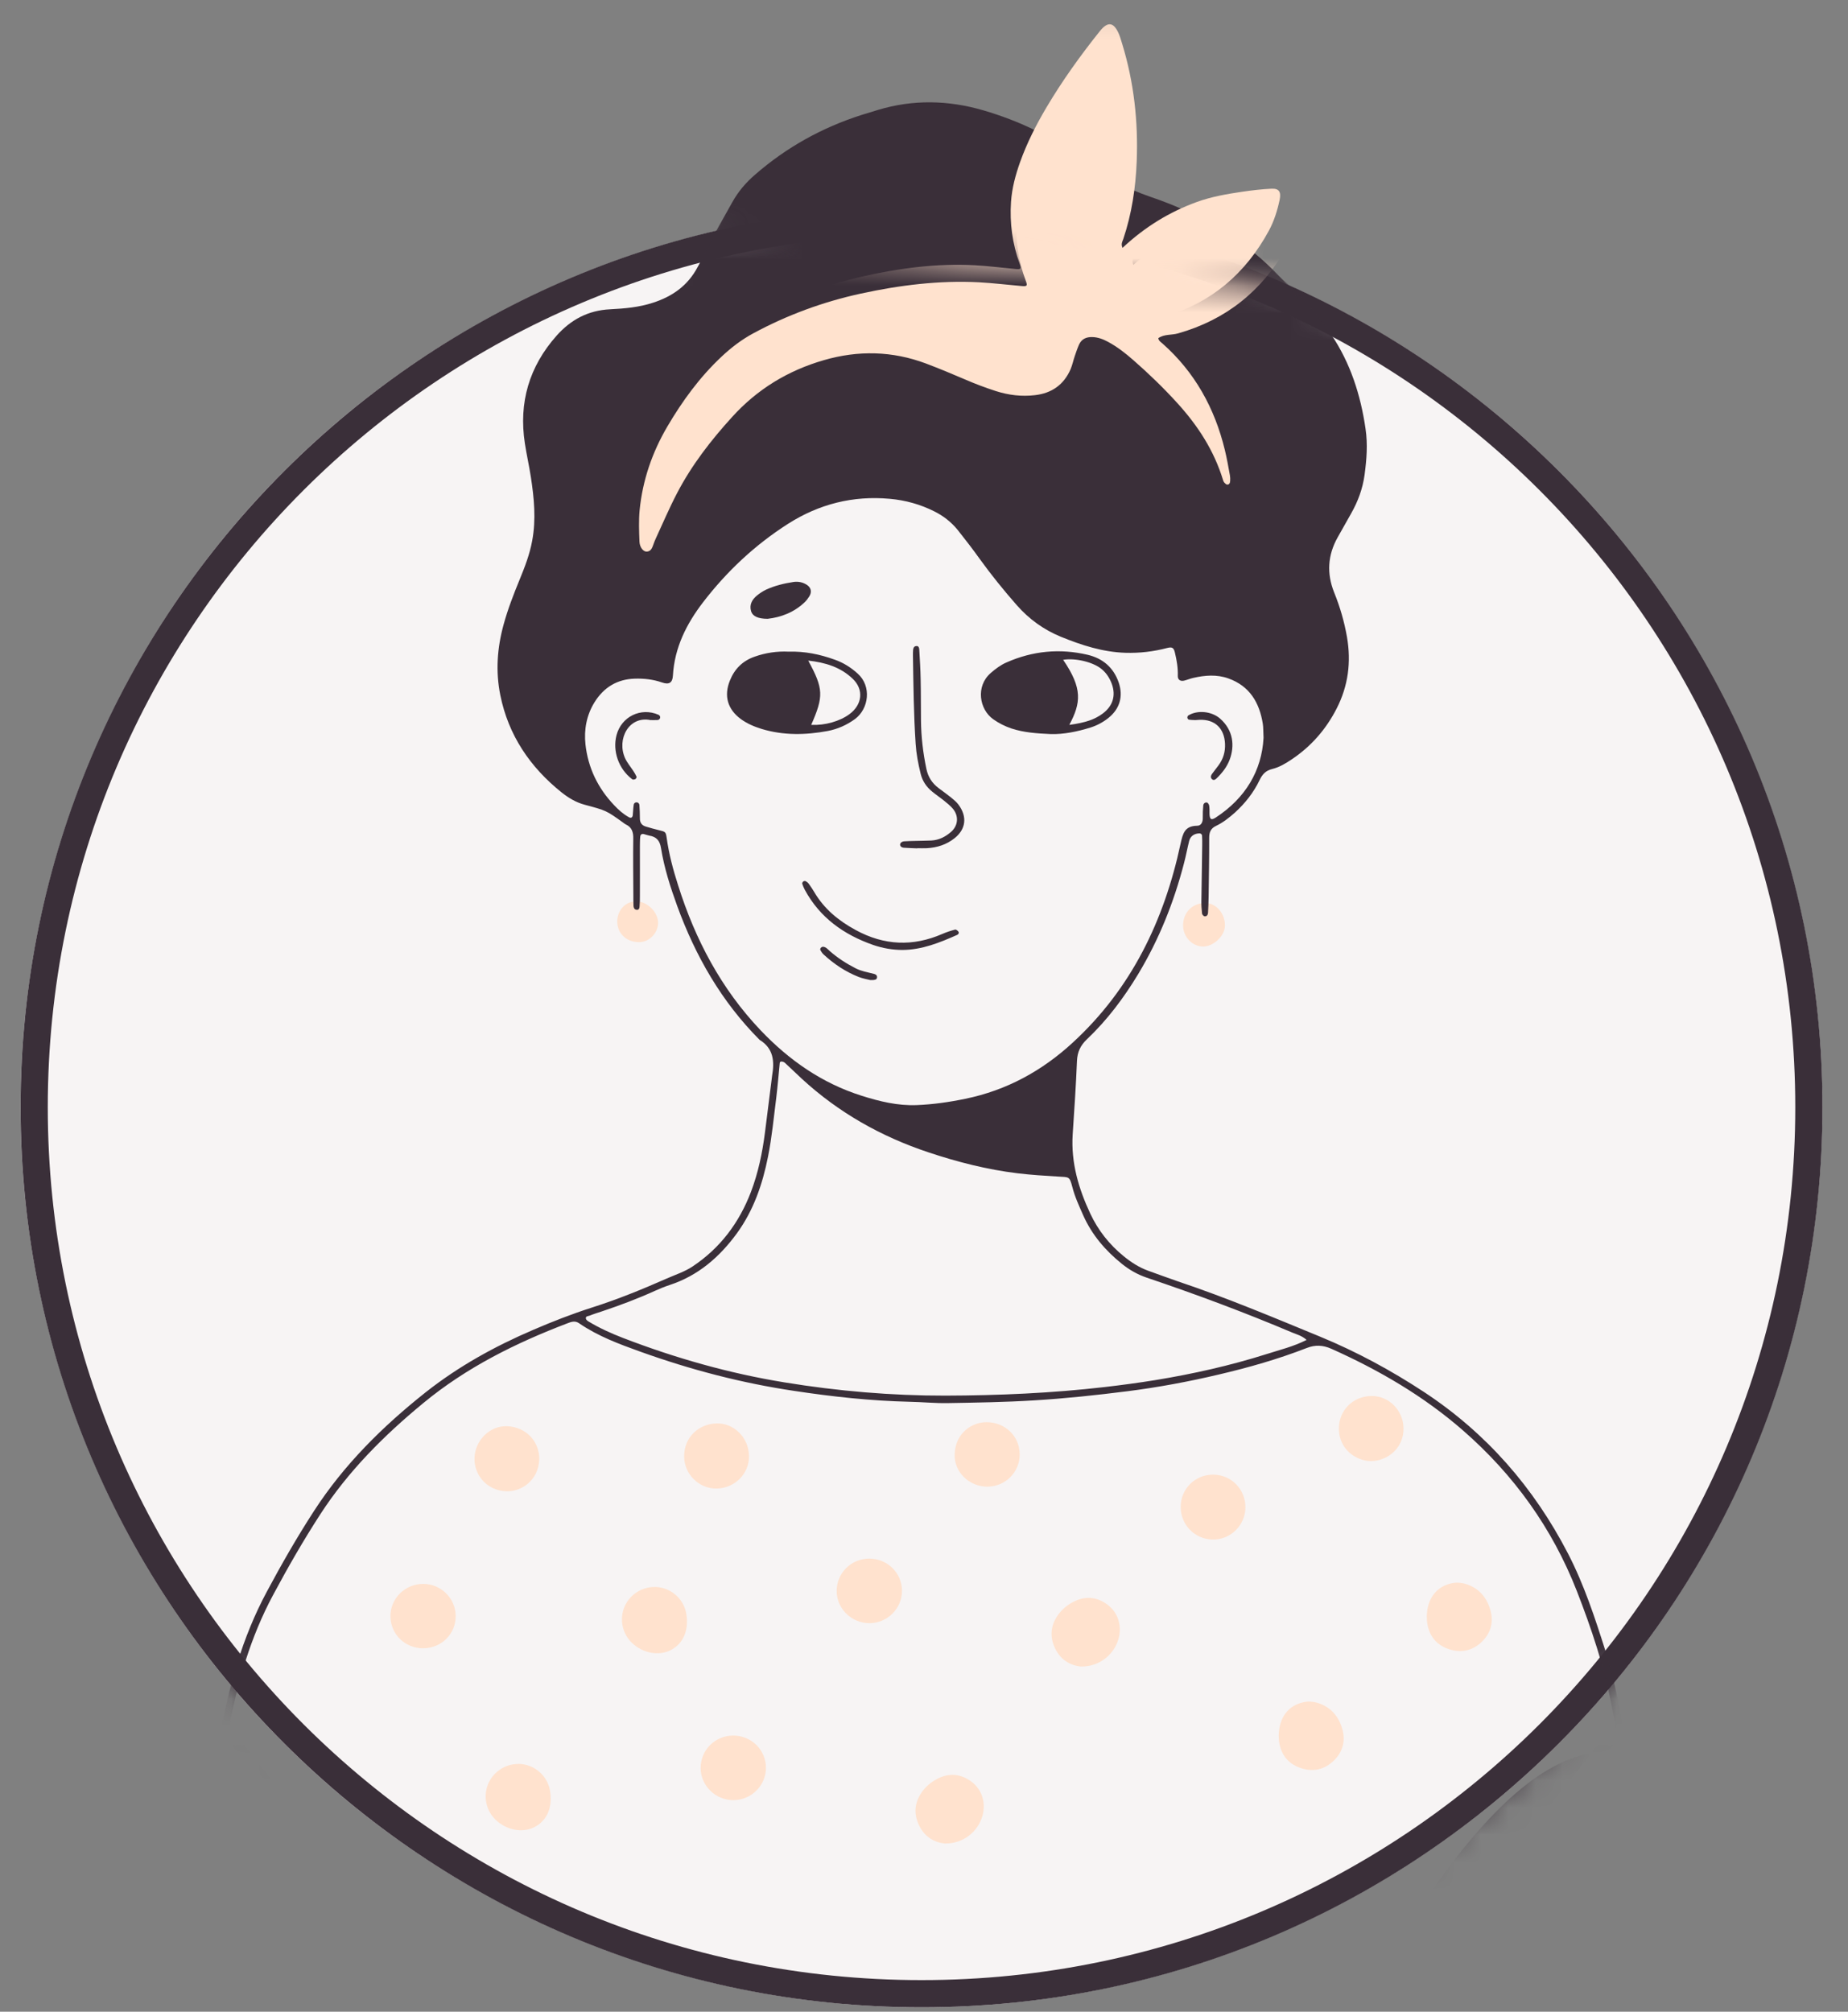
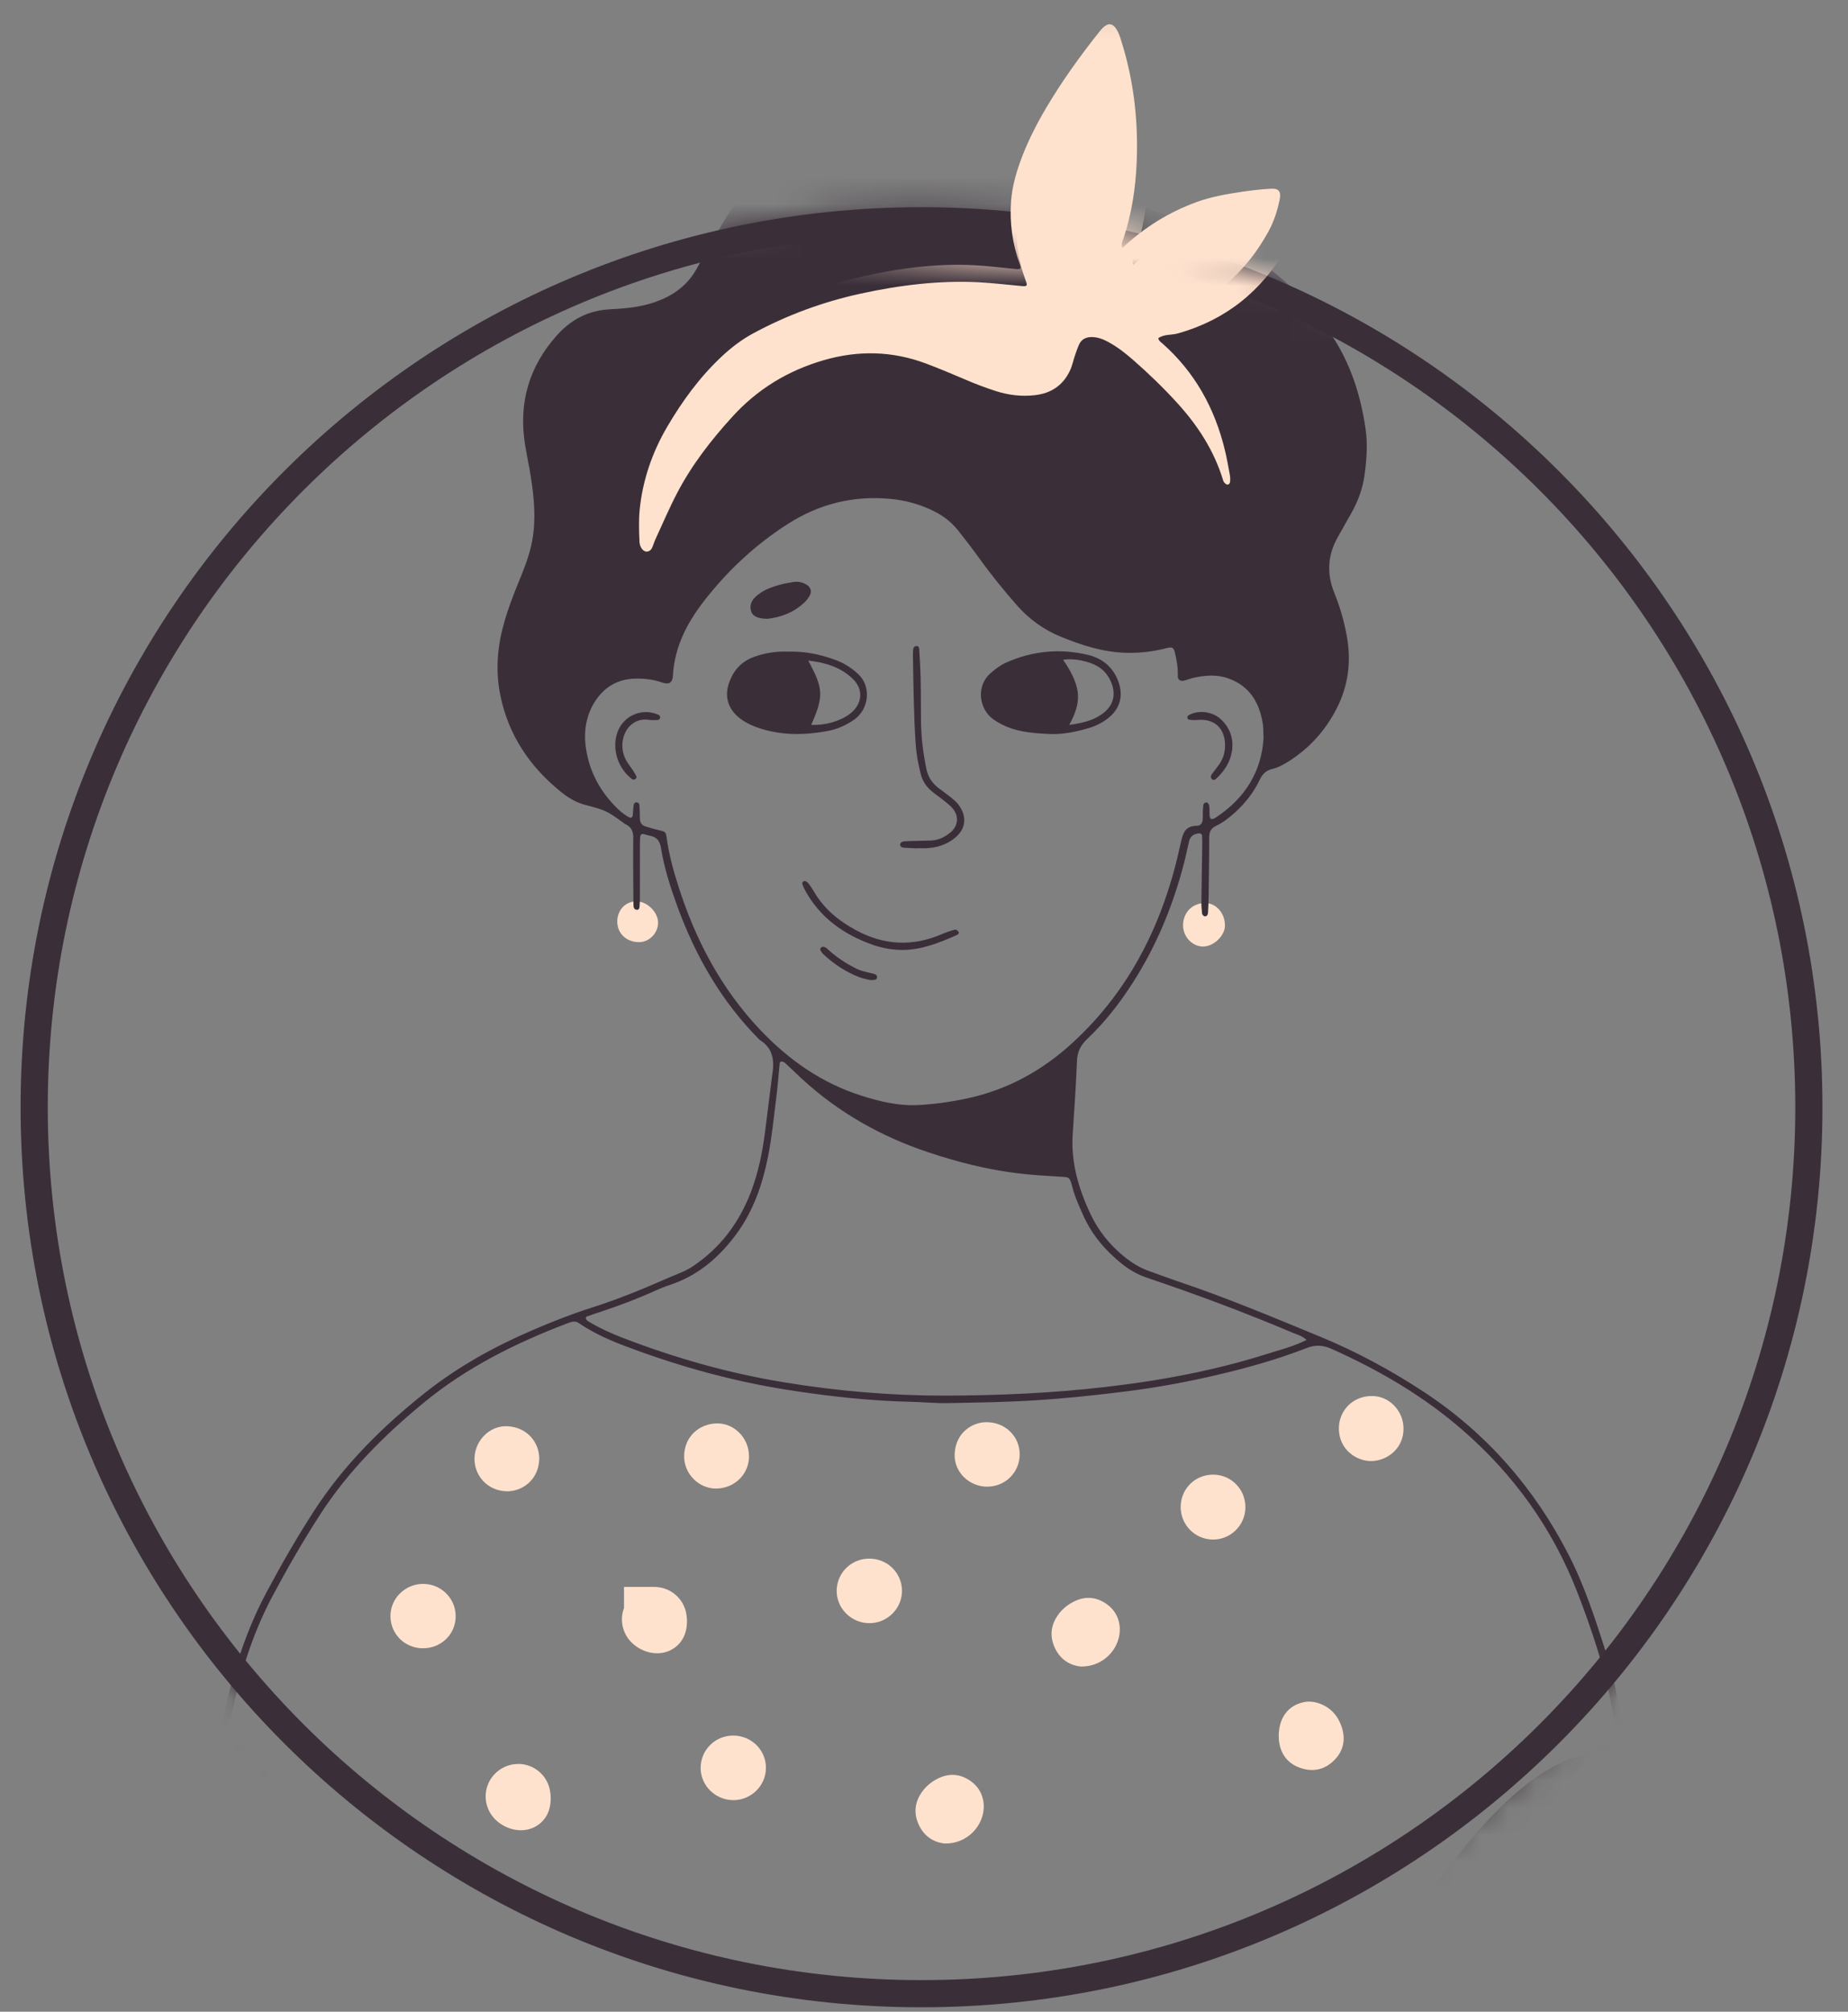
<svg xmlns="http://www.w3.org/2000/svg" width="68" height="74" viewBox="0 0 68 74" fill="none">
  <rect x="0" y="0" width="68" height="74" fill="#808080" stroke="none" />
-   <ellipse cx="33.907" cy="40.73" rx="33.151" ry="33.108" fill="#F7F4F4" />
  <path d="M66.56 40.73C66.56 58.738 51.942 73.338 33.909 73.338C15.876 73.338 1.258 58.738 1.258 40.73C1.258 22.722 15.876 8.122 33.909 8.122C51.942 8.122 66.56 22.722 66.56 40.73Z" stroke="#3A2F39" />
  <mask id="mask0_2398_11013" style="mask-type:alpha" maskUnits="userSpaceOnUse" x="0" y="7" width="68" height="67">
    <ellipse cx="33.911" cy="40.73" rx="33.151" ry="33.108" fill="#D9D9D9" />
  </mask>
  <g mask="url(#mask0_2398_11013)">
    <path d="M39.798 61.305C39.411 61.275 39.042 61.078 38.831 60.65C38.622 60.227 38.65 59.811 38.922 59.419C39.067 59.21 39.26 59.047 39.484 58.93C39.925 58.697 40.357 58.733 40.753 59.029C41.14 59.316 41.291 59.805 41.158 60.282C40.995 60.87 40.445 61.308 39.801 61.302L39.798 61.305Z" fill="#FFE2CE" />
    <path d="M34.792 67.815C34.405 67.785 34.037 67.589 33.825 67.16C33.617 66.738 33.644 66.321 33.916 65.929C34.061 65.721 34.254 65.558 34.478 65.44C34.919 65.207 35.351 65.244 35.747 65.539C36.134 65.826 36.285 66.315 36.152 66.792C35.989 67.38 35.439 67.818 34.795 67.812L34.792 67.815Z" fill="#FFE2CE" />
-     <path d="M52.5 59.48C52.509 58.804 52.854 58.358 53.422 58.24C53.591 58.204 53.754 58.216 53.917 58.261C54.41 58.406 54.709 58.759 54.842 59.23C54.963 59.658 54.863 60.06 54.537 60.383C54.18 60.733 53.748 60.817 53.286 60.654C52.842 60.497 52.582 60.162 52.515 59.692C52.503 59.61 52.506 59.526 52.503 59.48H52.5Z" fill="#FFE2CE" />
    <path d="M47.051 63.855C47.06 63.179 47.404 62.733 47.972 62.615C48.142 62.578 48.305 62.591 48.468 62.636C48.961 62.781 49.26 63.134 49.393 63.605C49.514 64.033 49.414 64.435 49.087 64.757C48.731 65.108 48.299 65.192 47.837 65.029C47.392 64.872 47.132 64.537 47.066 64.066C47.054 63.985 47.057 63.9 47.054 63.855H47.051Z" fill="#FFE2CE" />
-     <path d="M24.085 58.375C24.659 58.378 25.152 58.791 25.252 59.356C25.264 59.422 25.27 59.488 25.276 59.555C25.303 60.095 25.082 60.505 24.65 60.714C24.218 60.919 23.65 60.807 23.26 60.439C22.91 60.11 22.792 59.597 22.961 59.15C23.136 58.686 23.59 58.375 24.085 58.378V58.375Z" fill="#FFE2CE" />
+     <path d="M24.085 58.375C24.659 58.378 25.152 58.791 25.252 59.356C25.264 59.422 25.27 59.488 25.276 59.555C25.303 60.095 25.082 60.505 24.65 60.714C24.218 60.919 23.65 60.807 23.26 60.439C22.91 60.11 22.792 59.597 22.961 59.15V58.375Z" fill="#FFE2CE" />
    <path d="M19.072 64.885C19.646 64.888 20.138 65.302 20.238 65.866C20.25 65.933 20.256 65.999 20.262 66.065C20.289 66.606 20.069 67.016 19.637 67.224C19.204 67.429 18.636 67.318 18.247 66.95C17.896 66.621 17.778 66.108 17.947 65.661C18.123 65.196 18.576 64.885 19.072 64.888V64.885Z" fill="#FFE2CE" />
    <path d="M27.561 53.537C27.579 54.216 27.032 54.747 26.364 54.756C25.721 54.766 25.177 54.225 25.174 53.579C25.171 52.849 25.727 52.375 26.37 52.36C27.011 52.345 27.549 52.891 27.558 53.537H27.561Z" fill="#FFE2CE" />
    <path d="M19.841 53.695C19.808 54.473 19.173 54.872 18.641 54.857C17.91 54.836 17.439 54.25 17.46 53.628C17.481 52.983 18.022 52.439 18.659 52.463C19.351 52.491 19.853 53.013 19.844 53.695H19.841Z" fill="#FFE2CE" />
    <path d="M15.561 60.632C14.899 60.629 14.38 60.118 14.367 59.467C14.355 58.806 14.905 58.259 15.576 58.263C16.226 58.266 16.758 58.788 16.767 59.433C16.779 60.103 16.241 60.635 15.558 60.632H15.561Z" fill="#FFE2CE" />
    <path d="M32.008 59.708C31.337 59.717 30.781 59.174 30.787 58.513C30.793 57.864 31.313 57.342 31.969 57.333C32.646 57.324 33.193 57.858 33.19 58.525C33.187 59.168 32.658 59.699 32.008 59.708Z" fill="#FFE2CE" />
    <path d="M27.002 66.218C26.331 66.227 25.775 65.684 25.781 65.023C25.787 64.374 26.307 63.852 26.963 63.843C27.64 63.834 28.187 64.368 28.184 65.035C28.181 65.678 27.652 66.209 27.002 66.218Z" fill="#FFE2CE" />
    <path d="M51.644 52.532C51.662 53.257 51.061 53.745 50.447 53.745C49.915 53.745 49.278 53.329 49.266 52.566C49.257 51.901 49.764 51.361 50.462 51.352C51.106 51.34 51.635 51.883 51.644 52.532Z" fill="#FFE2CE" />
    <path d="M36.34 54.687C35.666 54.693 35.101 54.149 35.128 53.489C35.161 52.689 35.787 52.309 36.312 52.315C36.995 52.321 37.527 52.84 37.521 53.513C37.515 54.161 36.992 54.681 36.337 54.687H36.34Z" fill="#FFE2CE" />
    <path d="M43.445 55.434C43.445 54.758 43.989 54.23 44.663 54.245C45.313 54.257 45.827 54.788 45.827 55.44C45.827 56.11 45.273 56.65 44.609 56.632C43.956 56.614 43.445 56.086 43.445 55.434Z" fill="#FFE2CE" />
    <path d="M44.373 33.22C44.76 33.229 45.081 33.61 45.074 34.053C45.068 34.443 44.621 34.847 44.228 34.817C43.839 34.79 43.527 34.437 43.533 34.029C43.542 33.546 43.89 33.208 44.37 33.22H44.373Z" fill="#FFE2CE" />
    <path d="M24.215 33.947C24.212 34.328 23.886 34.657 23.517 34.657C23.043 34.657 22.704 34.328 22.713 33.881C22.722 33.456 23.042 33.139 23.444 33.157C23.837 33.175 24.218 33.567 24.215 33.947Z" fill="#FFE2CE" />
    <path d="M59.824 64.237C59.636 63.063 59.443 61.892 59.083 60.754C58.693 59.523 58.291 58.294 57.696 57.145C56.439 54.718 54.696 52.717 52.399 51.205C51.19 50.411 49.924 49.726 48.588 49.174C46.851 48.459 45.122 47.731 43.339 47.134C42.977 47.01 42.614 46.874 42.252 46.745C41.916 46.624 41.623 46.434 41.348 46.21C40.819 45.779 40.408 45.26 40.118 44.641C39.686 43.718 39.405 42.764 39.471 41.729C39.532 40.826 39.592 39.924 39.629 39.022C39.644 38.699 39.755 38.46 39.991 38.234C40.737 37.528 41.351 36.71 41.883 35.829C42.65 34.555 43.194 33.191 43.566 31.758C43.639 31.483 43.69 31.202 43.759 30.927C43.805 30.759 43.941 30.662 44.128 30.656C44.182 30.653 44.228 30.686 44.231 30.74C44.237 30.858 44.24 30.976 44.237 31.093C44.228 31.779 44.216 32.467 44.207 33.155C44.204 33.303 44.216 33.453 44.231 33.604C44.237 33.644 44.288 33.701 44.325 33.707C44.4 33.716 44.445 33.656 44.451 33.586C44.464 33.384 44.469 33.185 44.473 32.983C44.482 32.261 44.497 31.54 44.494 30.822C44.494 30.614 44.548 30.475 44.745 30.381C45.004 30.258 45.228 30.079 45.443 29.889C45.82 29.545 46.129 29.153 46.349 28.694C46.449 28.483 46.576 28.344 46.815 28.287C47.077 28.223 47.31 28.082 47.534 27.931C48.247 27.454 48.791 26.829 49.181 26.069C49.61 25.233 49.724 24.357 49.564 23.431C49.465 22.867 49.307 22.323 49.093 21.795C48.812 21.095 48.854 20.419 49.223 19.764C49.389 19.471 49.552 19.179 49.718 18.886C49.969 18.445 50.142 17.974 50.211 17.471C50.287 16.906 50.332 16.345 50.247 15.771C50.066 14.525 49.688 13.348 48.984 12.307C47.99 10.84 46.691 9.69 45.122 8.854C44.379 8.459 43.605 8.136 42.807 7.876C41.822 7.556 40.922 7.089 40.097 6.47C38.967 5.625 37.701 5.067 36.35 4.686C34.993 4.306 33.636 4.279 32.279 4.671C32.071 4.732 31.859 4.792 31.651 4.855C30.14 5.317 28.771 6.038 27.556 7.049C27.203 7.339 26.904 7.674 26.674 8.073C26.338 8.655 25.985 9.225 25.674 9.817C25.314 10.499 24.758 10.897 24.036 11.133C23.516 11.305 22.984 11.35 22.452 11.377C21.642 11.416 21.005 11.758 20.479 12.349C19.47 13.487 19.083 14.809 19.313 16.308C19.376 16.722 19.47 17.129 19.533 17.543C19.654 18.325 19.73 19.106 19.582 19.894C19.491 20.392 19.31 20.86 19.119 21.324C18.896 21.868 18.684 22.414 18.53 22.978C18.294 23.835 18.234 24.701 18.409 25.568C18.705 27.04 19.5 28.217 20.666 29.15C20.917 29.349 21.192 29.515 21.506 29.6C22.304 29.814 22.307 29.811 22.939 30.267C22.966 30.288 22.993 30.309 23.023 30.324C23.253 30.43 23.308 30.614 23.302 30.855C23.292 31.543 23.302 32.231 23.305 32.916C23.305 33.052 23.305 33.185 23.311 33.321C23.314 33.387 23.338 33.453 23.416 33.466C23.51 33.484 23.531 33.405 23.534 33.345C23.546 33.212 23.546 33.076 23.546 32.944C23.549 32.34 23.546 31.736 23.546 31.133C23.549 31.015 23.546 30.897 23.558 30.78C23.564 30.707 23.61 30.659 23.694 30.683C23.758 30.698 23.821 30.725 23.888 30.737C24.157 30.78 24.28 30.922 24.323 31.199C24.441 31.93 24.667 32.633 24.918 33.324C25.592 35.174 26.553 36.849 27.952 38.252C28.466 38.566 28.502 39.046 28.411 39.568C28.408 39.601 28.402 39.634 28.399 39.667C28.315 40.331 28.23 40.995 28.148 41.659C28.052 42.411 27.898 43.147 27.629 43.853C27.197 44.979 26.505 45.906 25.492 46.582C25.196 46.781 24.861 46.886 24.54 47.028C23.634 47.427 22.718 47.801 21.775 48.1C21.041 48.335 20.322 48.616 19.615 48.921C18.207 49.524 16.877 50.258 15.668 51.211C14.079 52.47 12.655 53.879 11.55 55.587C10.93 56.544 10.362 57.534 9.824 58.539C8.908 60.241 8.401 62.076 8.083 63.968C8.026 64.303 8.129 64.43 8.464 64.445C8.615 64.451 8.766 64.445 8.917 64.445C8.917 64.445 25.619 95.676 33.996 95.679C42.372 95.682 50.749 64.448 59.126 64.445C59.31 64.445 59.494 64.448 59.678 64.439C59.802 64.433 59.845 64.373 59.824 64.237ZM27.988 37.899C26.538 36.375 25.583 34.564 24.954 32.572C24.77 31.999 24.613 31.416 24.531 30.819C24.498 30.599 24.489 30.596 24.247 30.538C24.087 30.499 23.924 30.454 23.764 30.405C23.619 30.363 23.546 30.264 23.546 30.11C23.546 29.941 23.54 29.775 23.528 29.606C23.522 29.566 23.492 29.518 23.431 29.515C23.368 29.509 23.326 29.554 23.32 29.594C23.298 29.726 23.298 29.859 23.283 29.992C23.271 30.076 23.214 30.104 23.141 30.061C22.933 29.947 22.758 29.79 22.597 29.618C21.999 28.99 21.639 28.245 21.543 27.384C21.485 26.841 21.582 26.313 21.872 25.839C22.214 25.287 22.706 24.982 23.365 24.964C23.703 24.955 24.033 24.991 24.356 25.103C24.619 25.196 24.746 25.118 24.761 24.849C24.821 23.82 25.26 22.948 25.873 22.151C26.749 21.011 27.789 20.039 29.001 19.266C30.14 18.542 31.388 18.225 32.742 18.349C33.316 18.4 33.86 18.551 34.377 18.81C34.712 18.976 35.002 19.203 35.238 19.492C35.519 19.846 35.797 20.205 36.06 20.573C36.483 21.158 36.936 21.717 37.413 22.26C37.864 22.773 38.402 23.162 39.033 23.422C39.795 23.733 40.574 23.986 41.411 24.013C41.934 24.029 42.448 23.968 42.953 23.835C43.134 23.79 43.191 23.826 43.234 24.013C43.3 24.288 43.348 24.569 43.339 24.858C43.333 25.003 43.43 25.07 43.572 25.037C43.687 25.009 43.796 24.961 43.907 24.937C44.34 24.837 44.775 24.804 45.198 24.955C45.98 25.233 46.343 25.842 46.467 26.624C46.488 26.754 46.482 26.89 46.494 27.143C46.428 28.344 45.835 29.355 44.736 30.073C44.569 30.182 44.512 30.143 44.506 29.935C44.506 29.835 44.509 29.732 44.494 29.636C44.488 29.594 44.448 29.53 44.415 29.521C44.343 29.506 44.282 29.557 44.276 29.63C44.261 29.781 44.255 29.932 44.258 30.079C44.264 30.236 44.201 30.375 44.053 30.375C43.59 30.381 43.524 30.659 43.439 31.045C42.835 33.861 41.632 36.366 39.48 38.346C38.35 39.39 37.039 40.108 35.519 40.419C34.926 40.543 34.328 40.627 33.727 40.651C33.032 40.678 32.364 40.516 31.705 40.307C30.246 39.846 29.034 38.998 27.988 37.899ZM21.688 48.398C21.845 48.335 22.005 48.287 22.165 48.233C22.815 48.015 23.459 47.774 24.084 47.49C24.268 47.406 24.456 47.33 24.646 47.267C25.692 46.923 26.477 46.241 27.115 45.368C27.729 44.523 28.058 43.564 28.26 42.55C28.405 41.828 28.472 41.092 28.566 40.362C28.614 39.963 28.647 39.565 28.686 39.163C28.692 39.118 28.683 39.052 28.747 39.049C28.792 39.046 28.85 39.067 28.883 39.097C29.091 39.287 29.294 39.489 29.505 39.683C30.859 40.929 32.424 41.81 34.168 42.39C35.235 42.746 36.323 43.023 37.441 43.159C37.939 43.22 38.441 43.25 38.943 43.28C39.335 43.307 39.353 43.259 39.459 43.666C39.55 44.025 39.707 44.36 39.855 44.698C40.175 45.42 40.671 45.999 41.282 46.491C41.556 46.711 41.85 46.88 42.194 46.998C44.004 47.608 45.793 48.275 47.555 49.02C47.721 49.09 47.905 49.132 48.078 49.289C47.582 49.539 47.09 49.654 46.612 49.808C45.27 50.233 43.895 50.541 42.505 50.768C41.892 50.867 41.279 50.949 40.662 51.021C38.71 51.247 36.749 51.332 34.785 51.338C32.802 51.341 30.835 51.172 28.874 50.852C26.831 50.52 24.855 49.959 22.924 49.216C22.486 49.047 22.059 48.854 21.654 48.61C21.615 48.586 21.564 48.546 21.558 48.504C21.543 48.414 21.636 48.417 21.688 48.398ZM59.28 64.207C59.113 64.213 58.944 64.207 58.778 64.207L33.878 95.441L8.978 64.207C8.204 64.207 8.292 64.249 8.419 63.576C8.742 61.874 9.22 60.22 10.042 58.684C10.588 57.664 11.163 56.662 11.794 55.69C12.819 54.114 14.127 52.805 15.575 51.613C17.161 50.303 18.968 49.407 20.875 48.679C21.017 48.625 21.153 48.571 21.304 48.673C22.002 49.153 22.788 49.443 23.576 49.726C25.411 50.384 27.287 50.876 29.218 51.163C30.629 51.377 32.044 51.531 33.47 51.564C33.941 51.573 34.41 51.622 34.878 51.613C35.936 51.594 36.993 51.579 38.048 51.513C39.199 51.444 40.351 51.32 41.499 51.175C42.632 51.03 43.75 50.822 44.859 50.559C45.953 50.303 47.032 49.995 48.081 49.587C48.395 49.464 48.673 49.476 48.99 49.615C50.746 50.399 52.396 51.362 53.843 52.627C55.705 54.253 57.116 56.212 58.02 58.521C58.563 59.912 59.035 61.324 59.313 62.794C59.388 63.19 59.47 63.582 59.485 63.986C59.488 64.146 59.443 64.194 59.28 64.204V64.207Z" fill="#3A2F39" />
    <path d="M41.166 25.11C40.976 24.555 40.58 24.22 40.024 24.087C38.999 23.846 37.999 23.942 37.035 24.368C36.818 24.462 36.633 24.603 36.455 24.757C35.893 25.246 36.035 26.094 36.549 26.459C36.754 26.604 36.978 26.716 37.217 26.797C37.667 26.945 38.132 26.979 38.67 27.003C39.126 27.015 39.631 26.918 40.13 26.761C40.368 26.686 40.592 26.565 40.788 26.408C41.206 26.073 41.335 25.614 41.166 25.11ZM40.568 26.254C40.275 26.468 39.945 26.583 39.347 26.665C39.776 25.856 39.843 25.328 39.12 24.271C39.577 24.196 40.239 24.356 40.547 24.622C40.716 24.763 40.831 24.947 40.909 25.153C41.069 25.59 40.946 25.977 40.568 26.254Z" fill="#3A2F39" />
    <path d="M31.562 24.78C31.308 24.55 31.03 24.375 30.71 24.264C30.172 24.07 29.619 23.953 29.018 23.971C28.604 23.95 28.175 24.01 27.761 24.158C27.322 24.312 27.026 24.611 26.857 25.036C26.63 25.598 26.773 26.093 27.262 26.452C27.495 26.621 27.752 26.729 28.026 26.814C28.833 27.058 29.646 27.04 30.459 26.889C30.822 26.82 31.16 26.669 31.462 26.449C31.967 26.074 32.082 25.247 31.562 24.78ZM31.26 26.268C30.903 26.533 30.362 26.687 29.849 26.666C30.314 25.607 30.302 25.335 29.74 24.3C30.369 24.369 30.934 24.541 31.381 24.973C31.792 25.368 31.728 25.921 31.26 26.268Z" fill="#3A2F39" />
    <path d="M33.753 31.207C33.587 31.201 33.418 31.195 33.251 31.183C33.182 31.177 33.115 31.132 33.121 31.063C33.127 30.996 33.197 30.954 33.267 30.948C33.4 30.939 33.532 30.936 33.668 30.933C33.868 30.927 34.07 30.927 34.27 30.918C34.551 30.903 34.786 30.782 34.992 30.604C35.255 30.375 35.288 30.027 35.068 29.756C34.974 29.641 34.853 29.548 34.735 29.451C34.593 29.336 34.439 29.234 34.297 29.116C34.082 28.941 33.94 28.724 33.874 28.452C33.786 28.093 33.717 27.734 33.693 27.366C33.62 26.279 33.611 25.193 33.593 24.106C33.593 24.04 33.593 23.973 33.599 23.907C33.605 23.838 33.632 23.774 33.711 23.765C33.801 23.753 33.822 23.829 33.826 23.892C33.847 24.26 33.871 24.625 33.877 24.994C33.889 25.494 33.883 25.998 33.889 26.5C33.895 27.103 33.965 27.698 34.089 28.289C34.152 28.585 34.3 28.811 34.536 28.989C34.681 29.101 34.835 29.207 34.977 29.321C35.08 29.406 35.188 29.49 35.267 29.596C35.602 30.046 35.539 30.504 35.125 30.833C34.826 31.072 34.481 31.18 34.104 31.201C33.986 31.207 33.868 31.201 33.753 31.201C33.753 31.201 33.753 31.207 33.753 31.21V31.207Z" fill="#3A2F39" />
    <path d="M28.249 22.763C27.892 22.763 27.693 22.667 27.638 22.486C27.566 22.244 27.672 22.057 27.85 21.909C27.953 21.825 28.067 21.749 28.185 21.692C28.506 21.544 28.85 21.46 29.198 21.408C29.367 21.384 29.533 21.414 29.681 21.508C29.844 21.61 29.884 21.773 29.778 21.939C29.733 22.009 29.684 22.078 29.624 22.139C29.222 22.531 28.726 22.709 28.246 22.763H28.249Z" fill="#3A2F39" />
    <path d="M33.214 34.944C32.843 34.944 32.48 34.88 32.129 34.76C31.05 34.382 30.168 33.758 29.612 32.728C29.573 32.656 29.543 32.578 29.518 32.502C29.512 32.481 29.54 32.436 29.564 32.421C29.588 32.406 29.633 32.403 29.654 32.418C29.697 32.442 29.736 32.475 29.763 32.514C29.833 32.608 29.896 32.707 29.957 32.807C30.322 33.432 30.854 33.869 31.489 34.213C32.534 34.781 33.589 34.826 34.674 34.355C34.825 34.289 34.985 34.237 35.145 34.195C35.175 34.186 35.236 34.231 35.263 34.265C35.302 34.313 35.266 34.37 35.224 34.388C34.58 34.675 33.93 34.938 33.211 34.944H33.214Z" fill="#3A2F39" />
    <path d="M23.945 26.49C23.138 26.321 22.685 27.193 23.002 27.893C23.078 28.059 23.201 28.201 23.301 28.355C23.346 28.424 23.389 28.494 23.422 28.569C23.431 28.59 23.407 28.636 23.386 28.654C23.364 28.672 23.328 28.675 23.298 28.678C23.283 28.678 23.268 28.666 23.253 28.657C22.763 28.282 22.534 27.628 22.685 27.045C22.863 26.363 23.579 26.01 24.226 26.291C24.268 26.309 24.304 26.351 24.289 26.411C24.274 26.469 24.226 26.487 24.177 26.487C24.078 26.493 23.978 26.487 23.942 26.487L23.945 26.49Z" fill="#3A2F39" />
    <path d="M43.961 26.487C43.946 26.487 43.846 26.487 43.746 26.472C43.725 26.472 43.695 26.43 43.692 26.406C43.689 26.378 43.701 26.333 43.722 26.321C44.057 26.11 44.583 26.161 44.895 26.433C45.387 26.867 45.435 27.438 45.248 27.942C45.148 28.21 44.97 28.437 44.762 28.636C44.719 28.678 44.653 28.723 44.589 28.654C44.535 28.594 44.556 28.527 44.595 28.473C44.674 28.364 44.759 28.259 44.837 28.153C45.012 27.915 45.091 27.655 45.076 27.353C45.049 26.792 44.704 26.46 44.145 26.478C44.112 26.478 44.079 26.481 43.961 26.49V26.487Z" fill="#3A2F39" />
    <path d="M32.021 36.051C31.915 36.024 31.749 35.997 31.595 35.936C31.111 35.746 30.682 35.459 30.301 35.106C30.253 35.061 30.217 35.004 30.186 34.947C30.174 34.925 30.186 34.88 30.208 34.862C30.226 34.841 30.265 34.823 30.292 34.826C30.398 34.838 30.461 34.922 30.534 34.986C30.824 35.239 31.141 35.444 31.486 35.62C31.697 35.728 31.927 35.764 32.151 35.822C32.217 35.837 32.278 35.87 32.272 35.952C32.266 36.039 32.193 36.042 32.127 36.051C32.111 36.051 32.093 36.051 32.018 36.051H32.021Z" fill="#3A2F39" />
    <path d="M41.697 9.75C42.556 8.98 43.502 8.425 44.562 8.057C45.136 7.857 45.732 7.761 46.33 7.676C46.696 7.625 47.061 7.586 47.43 7.568C47.729 7.553 47.817 7.676 47.753 7.978C47.666 8.374 47.539 8.757 47.342 9.107C46.439 10.697 45.118 11.763 43.347 12.264C43.109 12.333 42.84 12.285 42.622 12.439C42.634 12.535 42.707 12.578 42.767 12.629C43.964 13.685 44.698 15.016 45.07 16.552C45.145 16.86 45.2 17.174 45.257 17.488C45.269 17.551 45.269 17.62 45.266 17.687C45.263 17.756 45.239 17.829 45.157 17.826C45.118 17.826 45.079 17.78 45.046 17.747C45.025 17.723 45.012 17.69 45.003 17.657C44.674 16.576 44.076 15.656 43.323 14.829C42.816 14.271 42.272 13.745 41.703 13.248C41.413 12.994 41.111 12.756 40.767 12.572C40.588 12.475 40.401 12.405 40.193 12.399C39.972 12.393 39.797 12.469 39.703 12.68C39.643 12.816 39.594 12.961 39.546 13.103C39.492 13.263 39.458 13.429 39.395 13.579C39.147 14.153 38.697 14.467 38.083 14.536C37.594 14.594 37.113 14.536 36.642 14.385C36.258 14.261 35.883 14.12 35.515 13.96C35.037 13.755 34.557 13.555 34.07 13.371C32.834 12.909 31.58 12.882 30.317 13.248C29 13.628 27.869 14.313 26.942 15.336C26.159 16.196 25.452 17.108 24.914 18.14C24.627 18.689 24.385 19.259 24.125 19.821C24.098 19.881 24.071 19.944 24.05 20.008C24.002 20.131 23.971 20.276 23.805 20.291C23.678 20.303 23.539 20.14 23.53 19.923C23.515 19.54 23.5 19.151 23.536 18.767C23.645 17.669 23.995 16.646 24.555 15.692C25.11 14.747 25.748 13.872 26.552 13.118C26.909 12.783 27.292 12.49 27.724 12.258C28.972 11.585 30.29 11.102 31.674 10.8C33.106 10.489 34.551 10.308 36.019 10.383C36.539 10.411 37.056 10.474 37.573 10.519C37.796 10.54 37.817 10.519 37.742 10.32C37.464 9.587 37.358 8.832 37.413 8.051C37.449 7.544 37.585 7.064 37.76 6.59C38.026 5.881 38.379 5.217 38.778 4.574C39.389 3.59 40.084 2.667 40.827 1.776C41.138 1.402 41.365 1.435 41.562 1.867C41.616 1.988 41.652 2.117 41.694 2.247C42.145 3.65 42.311 5.093 42.25 6.56C42.211 7.532 42.06 8.491 41.734 9.418C41.7 9.508 41.637 9.599 41.703 9.741L41.697 9.75Z" fill="#FFE2CE" />
  </g>
  <mask id="mask1_2398_11013" style="mask-type:alpha" maskUnits="userSpaceOnUse" x="20" y="0" width="35" height="11">
    <path d="M26.011 8.872L20.631 0.126H54.708L48.729 10.746L26.011 8.872Z" fill="#D9D9D9" />
  </mask>
  <g mask="url(#mask1_2398_11013)">
-     <path d="M58.626 63.611C58.447 62.437 58.262 61.266 57.918 60.129C57.545 58.897 57.161 57.669 56.592 56.519C55.391 54.093 53.724 52.092 51.529 50.58C50.374 49.786 49.164 49.101 47.887 48.549C46.226 47.833 44.574 47.106 42.87 46.508C42.524 46.385 42.177 46.249 41.83 46.119C41.51 45.998 41.23 45.808 40.967 45.585C40.461 45.153 40.069 44.634 39.791 44.016C39.378 43.092 39.11 42.139 39.173 41.103C39.231 40.201 39.289 39.299 39.323 38.396C39.338 38.073 39.445 37.835 39.67 37.608C40.383 36.902 40.97 36.084 41.478 35.203C42.212 33.93 42.731 32.566 43.087 31.132C43.156 30.857 43.205 30.577 43.272 30.302C43.315 30.133 43.445 30.036 43.624 30.03C43.676 30.027 43.719 30.061 43.722 30.115C43.728 30.233 43.731 30.35 43.728 30.468C43.719 31.153 43.708 31.841 43.699 32.529C43.696 32.677 43.708 32.828 43.722 32.979C43.728 33.018 43.777 33.075 43.812 33.082C43.884 33.091 43.927 33.03 43.933 32.961C43.945 32.759 43.95 32.559 43.953 32.357C43.962 31.636 43.976 30.915 43.974 30.196C43.974 29.988 44.026 29.849 44.213 29.756C44.462 29.632 44.675 29.454 44.88 29.264C45.241 28.92 45.536 28.527 45.747 28.069C45.842 27.858 45.964 27.719 46.192 27.661C46.443 27.598 46.665 27.456 46.879 27.305C47.561 26.828 48.081 26.204 48.453 25.443C48.863 24.607 48.973 23.732 48.82 22.805C48.725 22.241 48.575 21.698 48.369 21.17C48.101 20.47 48.141 19.794 48.494 19.139C48.653 18.846 48.809 18.553 48.967 18.26C49.207 17.82 49.372 17.349 49.438 16.845C49.51 16.281 49.554 15.719 49.473 15.146C49.3 13.899 48.938 12.722 48.266 11.681C47.315 10.214 46.073 9.065 44.574 8.229C43.864 7.833 43.124 7.51 42.362 7.251C41.42 6.931 40.559 6.463 39.771 5.845C38.691 5 37.481 4.441 36.19 4.061C34.893 3.681 33.596 3.653 32.299 4.046C32.1 4.106 31.898 4.167 31.698 4.23C30.254 4.692 28.946 5.413 27.785 6.424C27.447 6.714 27.161 7.049 26.941 7.447C26.621 8.03 26.283 8.6 25.985 9.191C25.642 9.873 25.11 10.272 24.42 10.507C23.923 10.679 23.415 10.725 22.906 10.752C22.132 10.791 21.523 11.132 21.02 11.723C20.056 12.861 19.686 14.183 19.905 15.683C19.966 16.096 20.056 16.504 20.116 16.917C20.232 17.699 20.304 18.481 20.163 19.268C20.076 19.766 19.902 20.234 19.721 20.699C19.507 21.242 19.305 21.788 19.157 22.353C18.932 23.21 18.874 24.076 19.042 24.942C19.325 26.415 20.084 27.592 21.199 28.524C21.439 28.724 21.702 28.89 22.002 28.974C22.765 29.188 22.768 29.185 23.371 29.641C23.397 29.662 23.423 29.683 23.452 29.698C23.672 29.804 23.724 29.988 23.718 30.23C23.709 30.918 23.718 31.606 23.721 32.291C23.721 32.427 23.721 32.559 23.727 32.695C23.73 32.762 23.753 32.828 23.828 32.84C23.917 32.858 23.938 32.78 23.94 32.719C23.952 32.587 23.952 32.451 23.952 32.318C23.955 31.714 23.952 31.111 23.952 30.507C23.955 30.39 23.952 30.272 23.963 30.154C23.969 30.082 24.013 30.033 24.093 30.058C24.154 30.073 24.215 30.1 24.278 30.112C24.535 30.154 24.654 30.296 24.694 30.574C24.807 31.304 25.023 32.007 25.263 32.698C25.907 34.548 26.826 36.223 28.163 37.627C28.654 37.941 28.689 38.42 28.602 38.942C28.599 38.976 28.593 39.009 28.59 39.042C28.51 39.706 28.429 40.37 28.351 41.034C28.258 41.785 28.111 42.522 27.854 43.228C27.441 44.354 26.779 45.28 25.812 45.956C25.529 46.155 25.208 46.261 24.902 46.403C24.036 46.801 23.16 47.175 22.259 47.474C21.558 47.71 20.87 47.99 20.194 48.295C18.848 48.899 17.578 49.632 16.422 50.586C14.903 51.844 13.543 53.254 12.485 54.962C11.893 55.918 11.35 56.908 10.836 57.913C9.961 59.615 9.476 61.45 9.173 63.343C9.118 63.678 9.216 63.804 9.537 63.819C9.681 63.825 9.825 63.819 9.97 63.819C9.97 63.819 25.933 95.051 33.94 95.054C41.946 95.057 49.952 63.822 57.959 63.819C58.135 63.819 58.311 63.822 58.487 63.813C58.605 63.807 58.646 63.747 58.626 63.611ZM28.198 37.273C26.811 35.749 25.899 33.939 25.298 31.947C25.122 31.373 24.971 30.791 24.893 30.193C24.862 29.973 24.853 29.97 24.622 29.913C24.469 29.873 24.313 29.828 24.16 29.78C24.021 29.738 23.952 29.638 23.952 29.484C23.952 29.315 23.946 29.149 23.935 28.98C23.929 28.941 23.9 28.893 23.842 28.89C23.782 28.884 23.741 28.929 23.735 28.968C23.715 29.101 23.715 29.234 23.701 29.366C23.689 29.451 23.634 29.478 23.565 29.436C23.366 29.321 23.198 29.164 23.045 28.992C22.473 28.364 22.129 27.619 22.037 26.759C21.982 26.216 22.075 25.688 22.352 25.214C22.678 24.662 23.149 24.357 23.779 24.339C24.102 24.329 24.417 24.366 24.726 24.477C24.977 24.571 25.099 24.492 25.113 24.224C25.171 23.195 25.59 22.323 26.176 21.526C27.014 20.385 28.007 19.413 29.165 18.641C30.254 17.916 31.447 17.599 32.741 17.723C33.29 17.774 33.81 17.925 34.303 18.185C34.624 18.351 34.901 18.577 35.127 18.867C35.395 19.22 35.661 19.579 35.912 19.947C36.317 20.533 36.75 21.091 37.206 21.634C37.637 22.148 38.151 22.537 38.754 22.796C39.482 23.107 40.227 23.361 41.027 23.388C41.527 23.403 42.018 23.343 42.501 23.21C42.674 23.165 42.729 23.201 42.769 23.388C42.833 23.663 42.879 23.943 42.87 24.233C42.864 24.378 42.957 24.444 43.093 24.411C43.202 24.384 43.306 24.335 43.413 24.311C43.826 24.212 44.242 24.179 44.647 24.329C45.395 24.607 45.741 25.217 45.859 25.998C45.88 26.128 45.874 26.264 45.886 26.517C45.822 27.719 45.256 28.73 44.205 29.448C44.046 29.557 43.991 29.517 43.985 29.309C43.985 29.209 43.988 29.107 43.974 29.01C43.968 28.968 43.93 28.905 43.898 28.896C43.829 28.881 43.771 28.932 43.766 29.004C43.751 29.155 43.745 29.306 43.748 29.454C43.754 29.611 43.693 29.75 43.552 29.75C43.11 29.756 43.046 30.033 42.965 30.42C42.388 33.236 41.238 35.74 39.182 37.72C38.102 38.764 36.848 39.483 35.395 39.794C34.829 39.917 34.257 40.002 33.682 40.026C33.018 40.053 32.38 39.89 31.75 39.682C30.355 39.22 29.197 38.372 28.198 37.273ZM22.176 47.773C22.326 47.71 22.479 47.661 22.632 47.607C23.253 47.39 23.868 47.148 24.466 46.865C24.642 46.78 24.821 46.705 25.003 46.641C26.003 46.297 26.753 45.615 27.363 44.743C27.949 43.898 28.264 42.938 28.458 41.924C28.596 41.203 28.66 40.467 28.749 39.736C28.796 39.338 28.827 38.939 28.865 38.538C28.871 38.493 28.862 38.426 28.923 38.423C28.966 38.42 29.021 38.441 29.053 38.472C29.252 38.662 29.445 38.864 29.648 39.057C30.942 40.303 32.438 41.185 34.104 41.764C35.124 42.12 36.164 42.398 37.232 42.534C37.709 42.594 38.188 42.624 38.668 42.654C39.043 42.682 39.06 42.633 39.162 43.041C39.248 43.4 39.398 43.735 39.54 44.073C39.846 44.794 40.32 45.374 40.903 45.866C41.166 46.086 41.446 46.255 41.776 46.373C43.506 46.982 45.215 47.649 46.899 48.395C47.058 48.464 47.234 48.506 47.399 48.663C46.925 48.914 46.455 49.028 45.998 49.182C44.716 49.608 43.402 49.916 42.073 50.142C41.487 50.242 40.9 50.323 40.311 50.396C38.445 50.622 36.571 50.706 34.693 50.712C32.799 50.715 30.918 50.547 29.044 50.227C27.091 49.895 25.203 49.333 23.357 48.591C22.938 48.422 22.531 48.229 22.144 47.984C22.106 47.96 22.057 47.921 22.051 47.879C22.037 47.788 22.127 47.791 22.176 47.773ZM58.106 63.581C57.947 63.587 57.785 63.581 57.626 63.581L33.827 94.815L10.027 63.581C9.288 63.581 9.372 63.623 9.493 62.95C9.802 61.248 10.259 59.594 11.044 58.058C11.567 57.038 12.116 56.036 12.719 55.064C13.698 53.489 14.949 52.179 16.333 50.987C17.849 49.677 19.576 48.781 21.399 48.054C21.534 47.999 21.664 47.945 21.809 48.048C22.476 48.528 23.227 48.817 23.981 49.101C25.734 49.759 27.528 50.251 29.373 50.537C30.722 50.752 32.074 50.906 33.437 50.939C33.888 50.948 34.335 50.996 34.783 50.987C35.794 50.969 36.805 50.954 37.813 50.888C38.913 50.818 40.014 50.694 41.111 50.55C42.194 50.405 43.263 50.196 44.323 49.934C45.368 49.677 46.4 49.37 47.402 48.962C47.702 48.838 47.968 48.85 48.271 48.989C49.949 49.774 51.526 50.737 52.91 52.001C54.689 53.628 56.038 55.587 56.901 57.895C57.421 59.286 57.872 60.699 58.138 62.169C58.21 62.564 58.288 62.956 58.302 63.361C58.305 63.521 58.262 63.569 58.106 63.578V63.581Z" fill="#3A2F39" />
    <path d="M41.298 9.124C42.118 8.355 43.022 7.799 44.036 7.431C44.585 7.232 45.154 7.135 45.726 7.051C46.075 7 46.425 6.96 46.777 6.942C47.063 6.927 47.147 7.051 47.086 7.353C47.002 7.748 46.881 8.131 46.693 8.481C45.83 10.072 44.568 11.137 42.875 11.638C42.647 11.708 42.39 11.659 42.182 11.813C42.193 11.91 42.263 11.952 42.32 12.003C43.464 13.06 44.166 14.39 44.521 15.927C44.593 16.235 44.645 16.548 44.7 16.862C44.712 16.926 44.712 16.995 44.709 17.061C44.706 17.131 44.683 17.203 44.605 17.2C44.568 17.2 44.53 17.155 44.498 17.122C44.478 17.098 44.466 17.064 44.458 17.031C44.143 15.951 43.571 15.03 42.852 14.203C42.367 13.645 41.847 13.12 41.304 12.622C41.026 12.368 40.738 12.13 40.408 11.946C40.238 11.849 40.059 11.78 39.86 11.774C39.649 11.768 39.481 11.843 39.392 12.055C39.334 12.191 39.288 12.335 39.242 12.477C39.19 12.637 39.158 12.803 39.097 12.954C38.86 13.527 38.43 13.841 37.844 13.911C37.376 13.968 36.916 13.911 36.466 13.76C36.099 13.636 35.741 13.494 35.389 13.334C34.932 13.129 34.473 12.93 34.008 12.746C32.827 12.284 31.628 12.257 30.421 12.622C29.161 13.002 28.081 13.687 27.195 14.71C26.446 15.571 25.771 16.482 25.256 17.514C24.982 18.063 24.751 18.634 24.503 19.195C24.477 19.256 24.451 19.319 24.43 19.382C24.384 19.506 24.355 19.651 24.197 19.666C24.075 19.678 23.942 19.515 23.934 19.298C23.919 18.915 23.905 18.525 23.939 18.142C24.043 17.043 24.378 16.02 24.913 15.067C25.444 14.122 26.054 13.247 26.822 12.492C27.163 12.157 27.529 11.864 27.943 11.632C29.135 10.959 30.395 10.476 31.718 10.175C33.087 9.864 34.467 9.683 35.871 9.758C36.368 9.785 36.862 9.849 37.355 9.894C37.569 9.915 37.589 9.894 37.517 9.695C37.252 8.961 37.15 8.207 37.202 7.425C37.237 6.918 37.367 6.438 37.535 5.964C37.789 5.255 38.127 4.591 38.508 3.948C39.091 2.965 39.756 2.041 40.466 1.151C40.764 0.777 40.98 0.81 41.168 1.241C41.22 1.362 41.255 1.492 41.295 1.622C41.725 3.025 41.884 4.468 41.827 5.934C41.789 6.906 41.645 7.866 41.333 8.792C41.301 8.883 41.24 8.973 41.304 9.115L41.298 9.124Z" fill="#FFE2CE" />
  </g>
</svg>